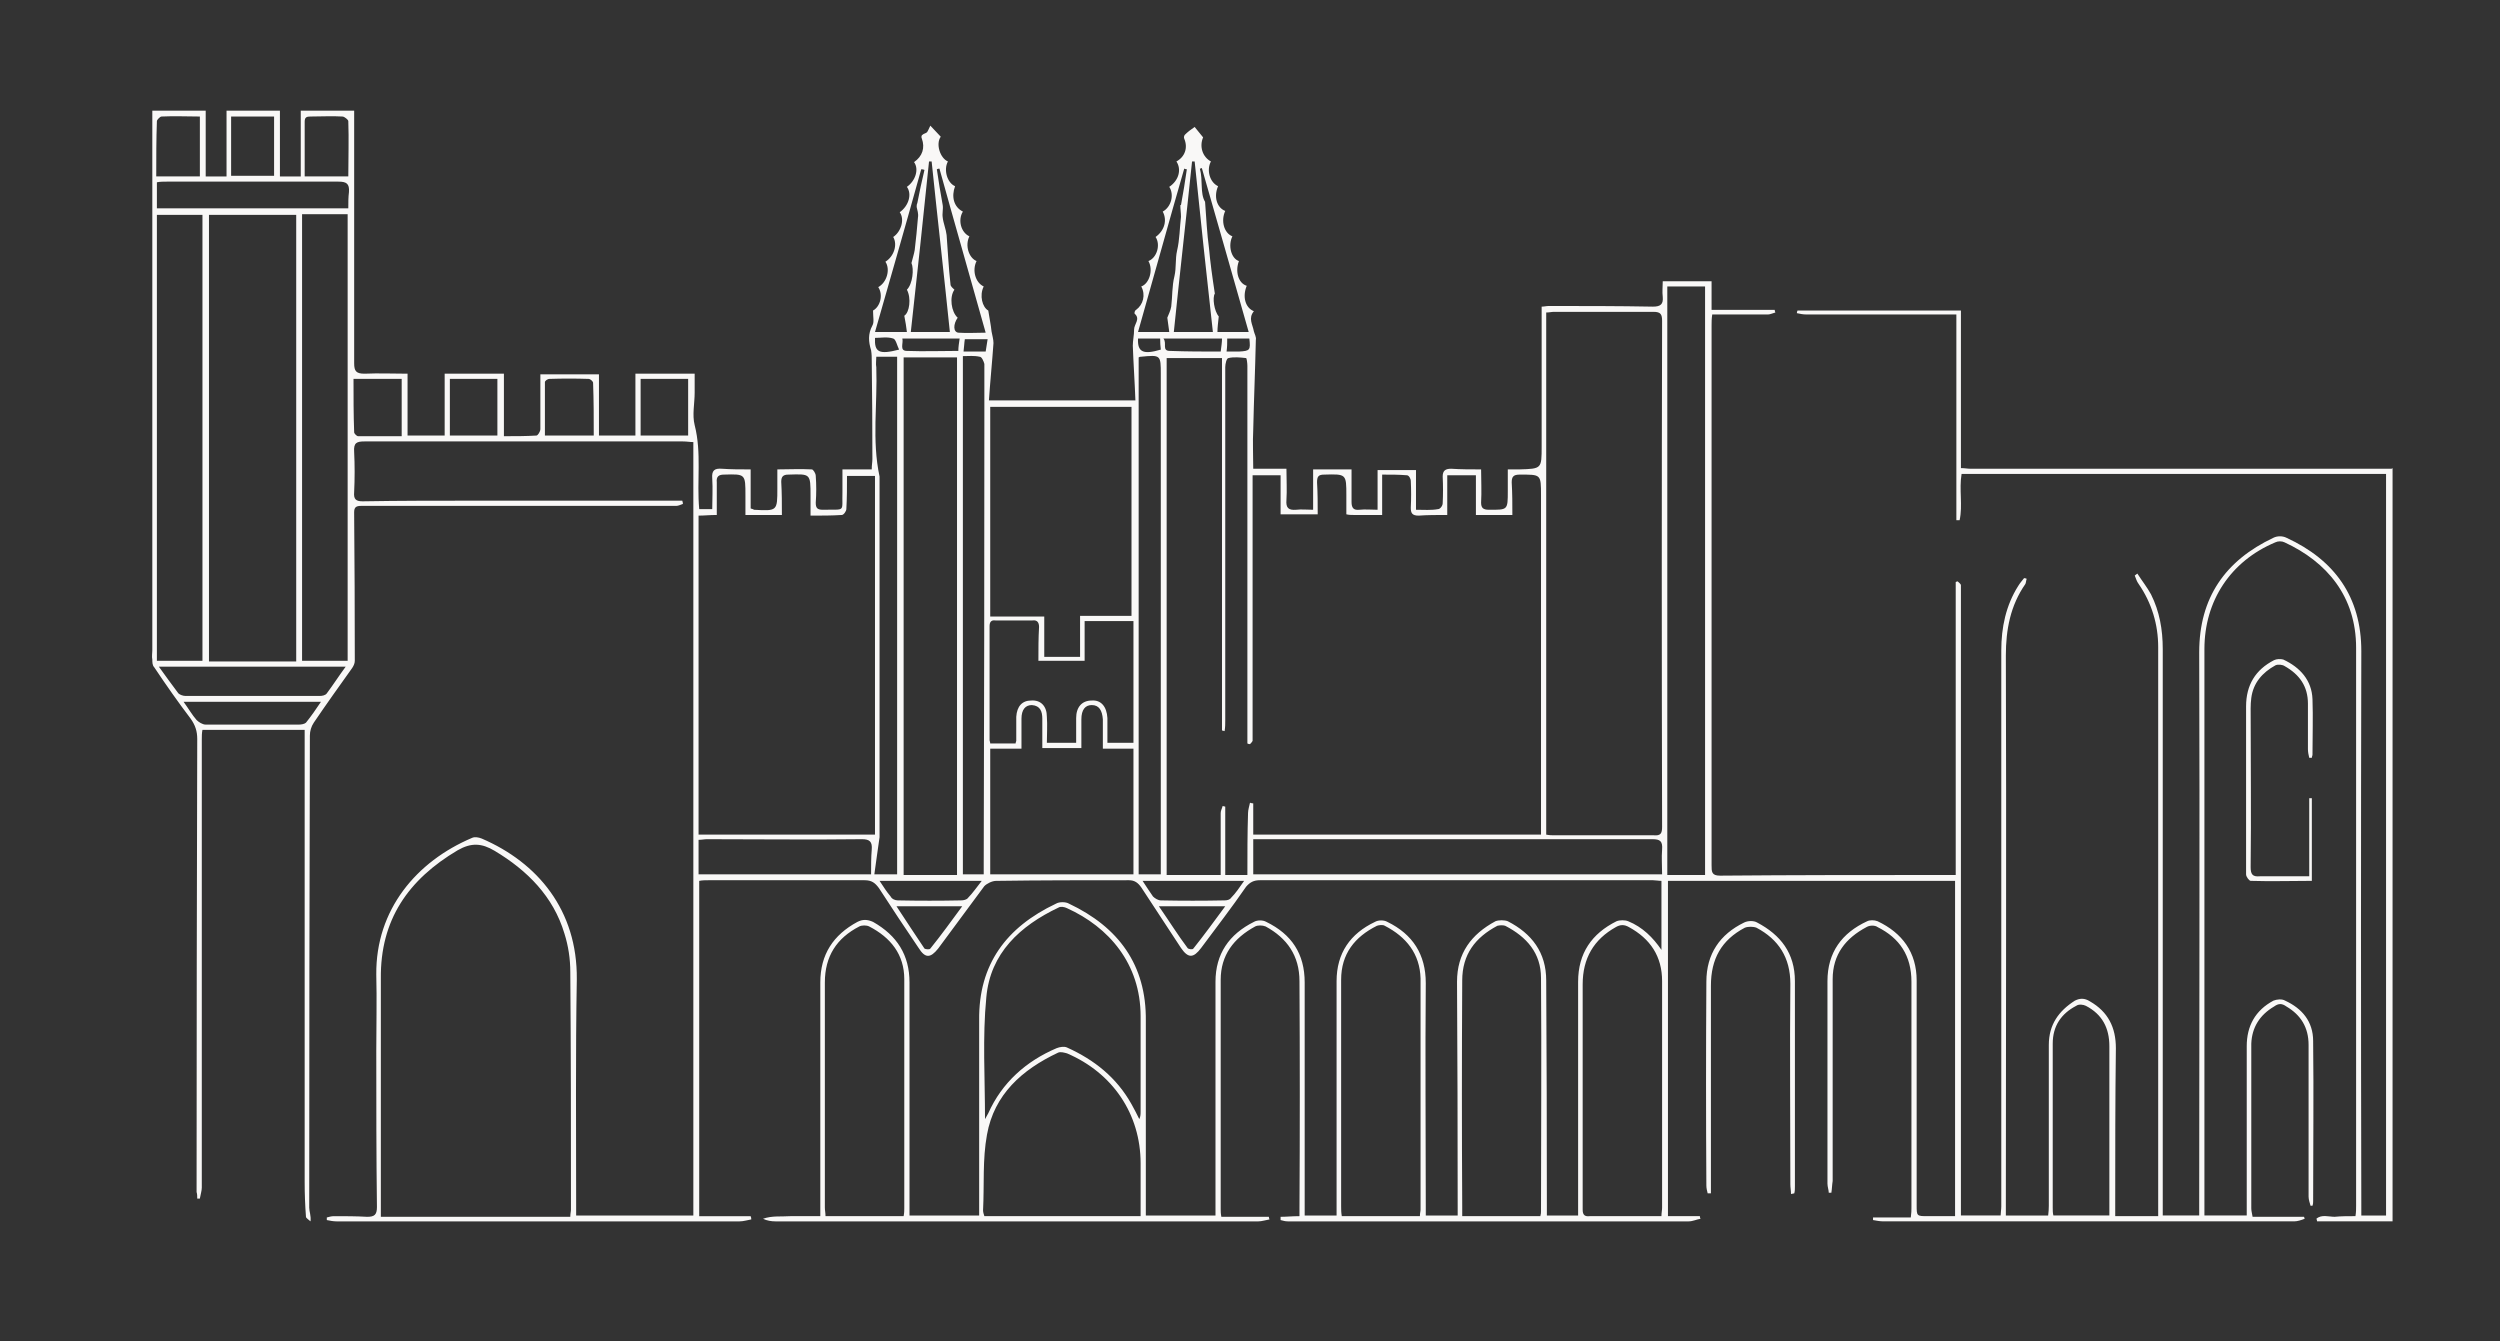
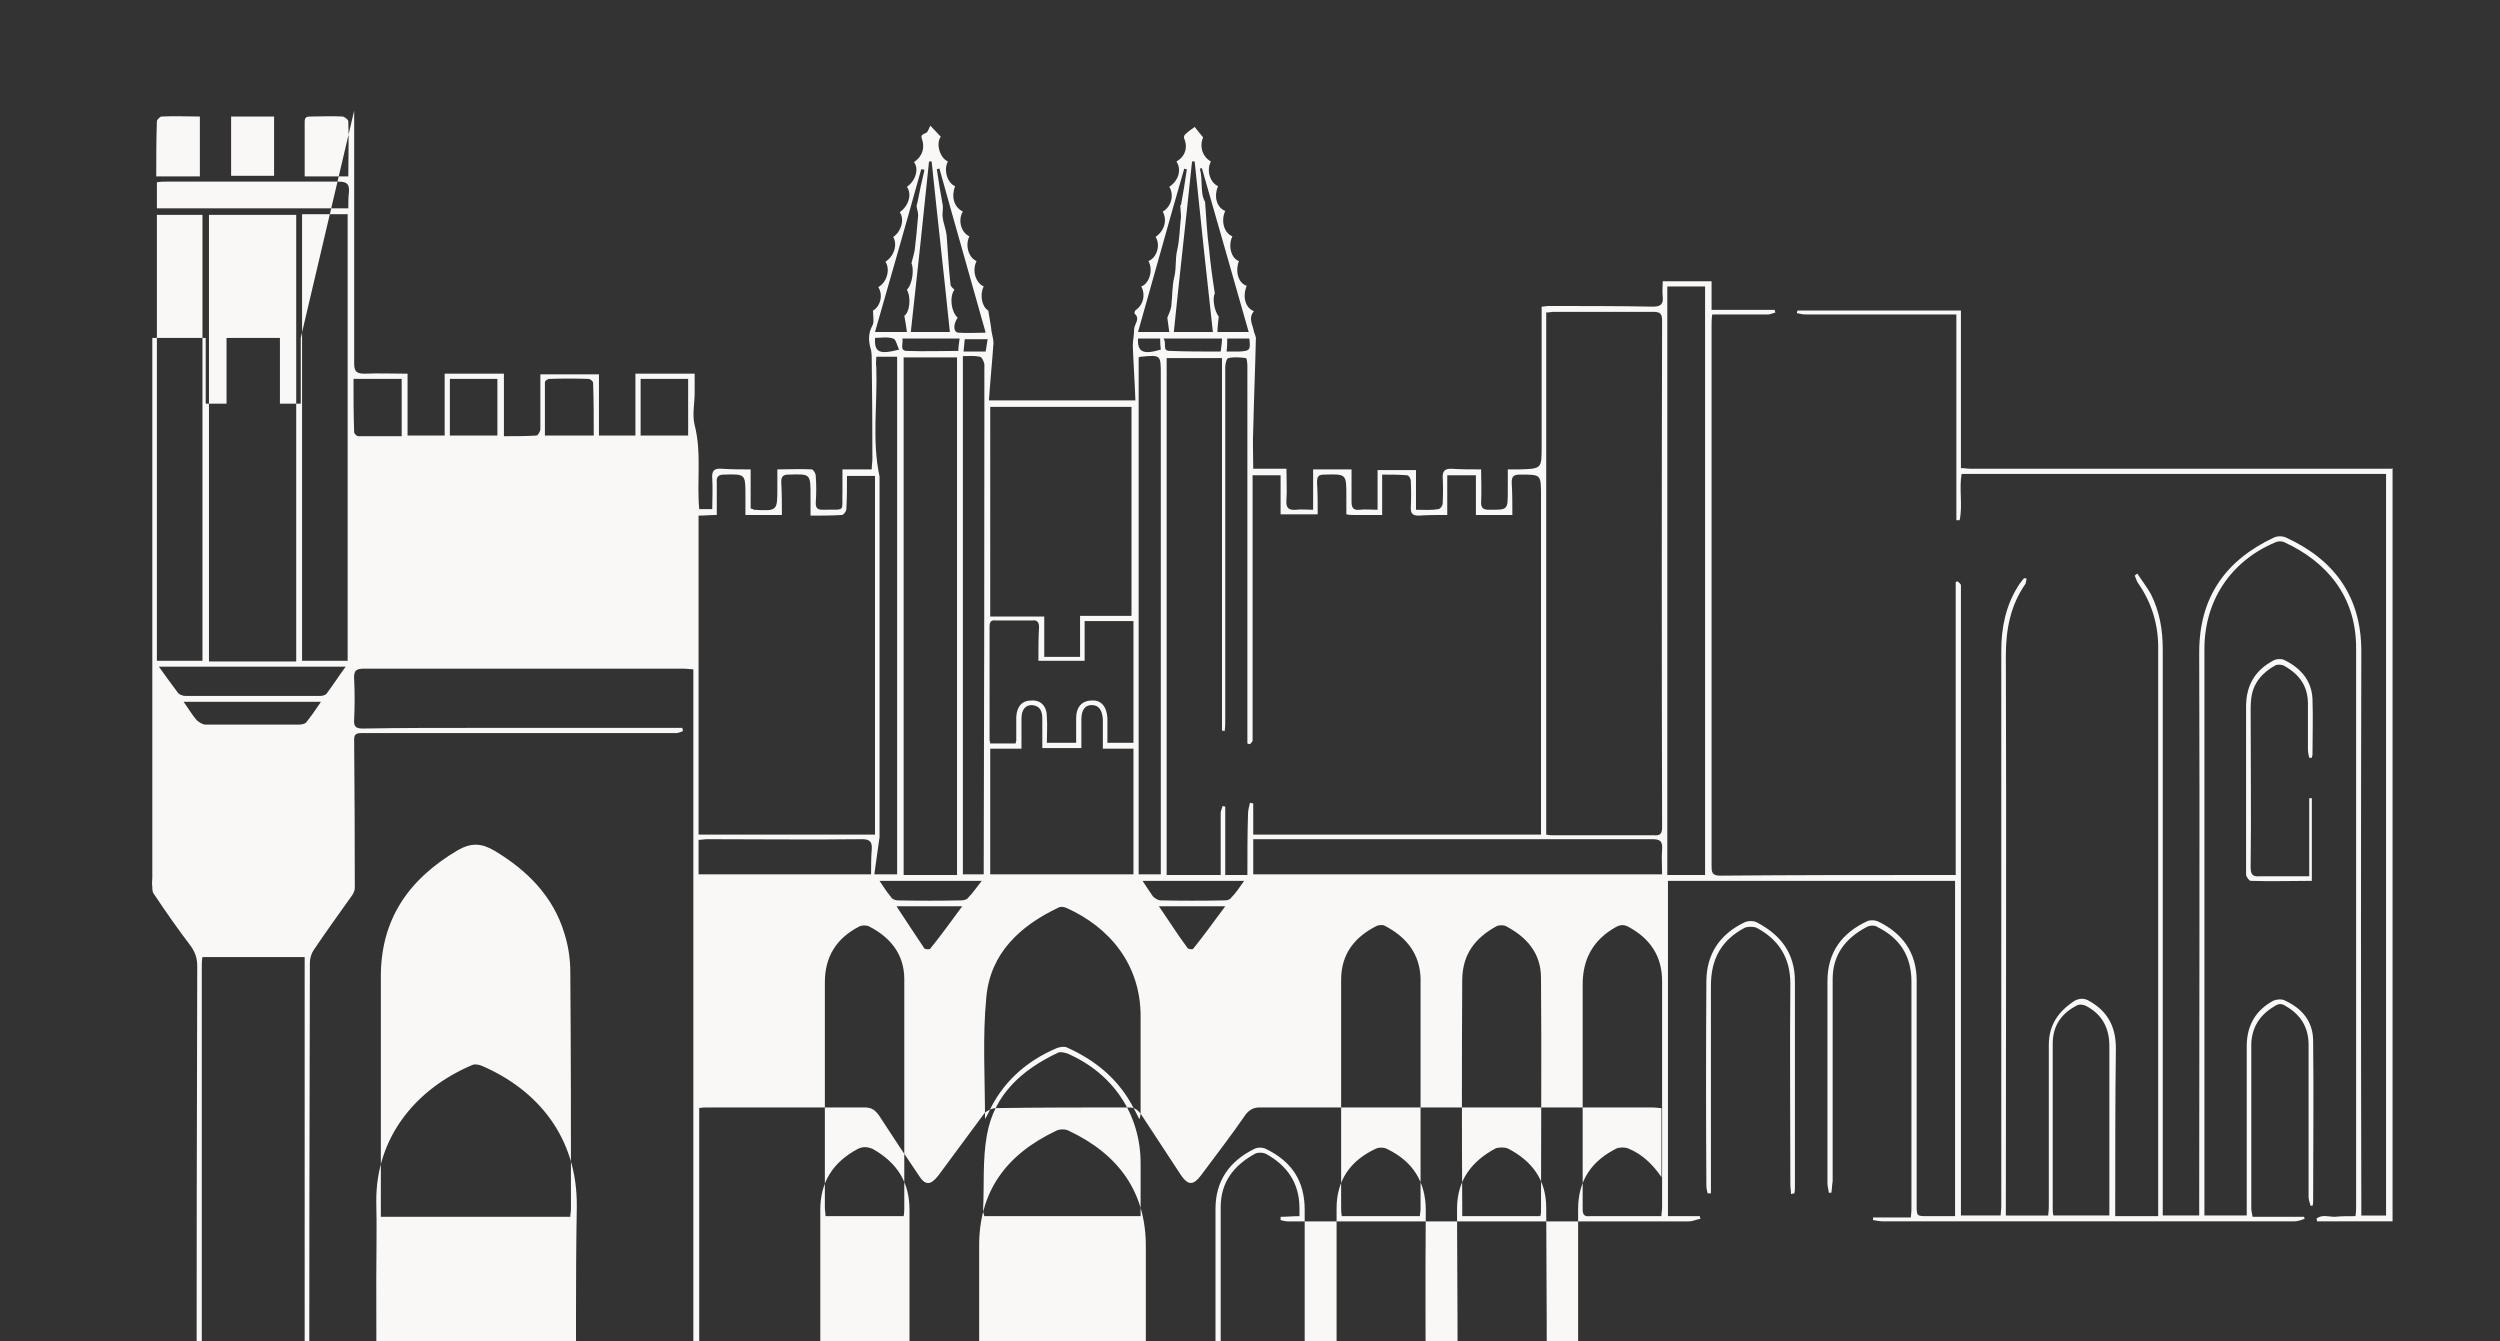
<svg xmlns="http://www.w3.org/2000/svg" version="1.2" viewBox="0 0 384 206" width="384" height="206">
  <rect x="0" y="0" width="384" height="206" fill="#333333" stroke="none" />
  <title>Path 126</title>
  <style>
		.s0 { fill: #f9f8f7 } 
	</style>
-   <path id="Path 126" fill-rule="evenodd" class="s0" d="m54.4 17c0 12.9 0 25.9 0 38.8 0 1.2 0.3 1.6 1.6 1.6 2.2-0.1 4.3 0 6.6 0v9.5h5.7v-9.5h9.1v9.6c1.8 0 3.4 0 5-0.1 0.2 0 0.6-0.6 0.6-1 0-2.3 0-4.6 0-6.9 0-0.5 0-0.9 0-1.5h9v9.4h5.6v-9.5h9.1v2.9c0 1.7-0.4 3.4 0 5 1.1 4.3 0.3 8.6 0.7 12.9h2c0-1.6 0.1-3.1 0-4.7-0.1-1.2 0.3-1.6 1.5-1.5 1.4 0.1 2.8 0.1 4.4 0.1v6c0.3 0.1 0.4 0.1 0.5 0.2 3.6 0.2 3.6 0.2 3.6-3.3 0-1 0-1.9 0-2.9 1.8 0 3.5-0.1 5.3 0 0.2 0 0.6 0.6 0.6 1 0.1 1.4 0.1 2.7 0 4.1 0 0.8 0.2 1.1 1.1 1.1 3.6-0.1 2.9 0.5 3-2.8 0-1.1 0-2.2 0-3.4h4.5c0-0.7 0.1-1.1 0.1-1.6q0-7.5-0.1-15c0-0.6 0-1.1-0.1-1.7-0.4-1.3-0.5-2.5 0.2-3.8 0.3-0.5 0.1-1.3 0.1-2.3 1.1-0.6 1.6-2.4 0.8-3.6 1.3-0.7 1.9-2.7 1.1-3.9 1.3-0.8 1.9-2.6 1.2-3.8 1.2-0.8 1.8-2.7 1-3.8 1.4-1 1.9-2.8 1.1-3.9 1.3-0.9 1.9-2.7 1.1-3.8 1.3-0.9 1.7-2.2 1.2-3.6-0.1-0.2-0.1-0.5 0.1-0.6 0.2-0.2 0.5-0.2 0.7-0.4 0.2-0.3 0.3-0.6 0.5-1 0.6 0.6 1.1 1.2 1.6 1.7-0.8 1.1-0.1 3.3 1.1 3.8-0.7 1.3-0.1 3.3 1.1 3.8-0.6 1.6-0.2 3.2 1.2 3.9-0.8 1.3-0.3 3.2 1 3.8-0.7 1.4-0.1 3.3 1.1 3.8-0.7 1.4-0.2 3.3 1.1 3.9-0.7 1.4-0.2 3.2 0.7 3.7 0.2 1.3 0.4 2.2 0.5 3.2 0.1 0.6 0.3 1.2 0.3 1.8-0.2 2.9-0.5 5.8-0.7 8.8h22.5c-0.1-2.8-0.3-5.6-0.4-8.4 0-0.8 0.2-1.6 0.2-2.5 0-0.8 1-1.6 0.1-2.4-0.1-0.1 0-0.5 0.2-0.6 1.1-0.8 1.5-2.3 0.8-3.6 1.2-0.4 1.9-2.5 1.1-3.9 1.3-0.5 1.9-2.5 1.1-3.7 1.4-1 1.8-2.6 1.1-3.9 1.3-0.7 1.8-2.6 1-3.8 1.5-1 1.9-2.7 1.1-3.9 1.3-0.7 1.8-2.1 1.2-3.5-0.1-0.2 0-0.5 0.1-0.6 0.4-0.4 0.9-0.8 1.5-1.2q0.5 0.6 1.3 1.6c-0.6 1.4-0.1 3 1.2 3.7-0.7 1.3-0.2 3.2 1.1 3.8-0.7 1.6-0.2 3.3 1.1 3.8-0.7 1.5-0.2 3.4 1.1 3.9-0.7 1.4-0.2 3.4 1 3.8-0.6 1.6-0.1 3.4 1.2 3.8-0.7 1.7-0.2 3.4 1.1 3.9-0.9 1.1-0.2 2 0 3.1 0.1 0.4 0.4 0.9 0.3 1.3-0.1 4.6-0.3 9.2-0.4 13.8-0.1 1.9 0 3.9 0 6h5.1c0 1.7 0.1 3.3 0 4.8-0.1 1.2 0.3 1.6 1.5 1.5 0.8-0.1 1.6 0 2.6 0v-6.2h5.9c0 1.8 0 3.4 0 5 0 0.9 0.3 1.3 1.2 1.2 0.9-0.1 1.8 0 2.8 0v-6.1h5.9v6.1c1.3 0 2.3 0.1 3.4-0.1 0.3 0 0.7-0.5 0.7-0.9q0.1-2 0-4.1c0-0.9 0.4-1.2 1.3-1.2 1.5 0.1 3 0.1 4.6 0.1 0 1.7 0.1 3.4 0 5.1 0 0.8 0.3 1.1 1.2 1.1 2.9 0 2.9 0.1 2.9-2.9 0-1 0-2.1 0-3.3h1.8c3.4-0.1 3.4-0.1 3.4-3.5q0-10 0-20.1c0-0.4 0-0.8 0-1.4 0.4 0 0.7-0.1 1.1-0.1 5.3 0 10.7 0 16 0.1 1.2 0 1.6-0.4 1.5-1.5-0.1-0.8 0-1.5 0-2.4h7.5v4.4h9.7q0 0.2 0.1 0.4c-0.4 0.1-0.8 0.3-1.1 0.3q-3.6 0-7.1 0h-1.5c-0.1 0.7-0.1 1.2-0.1 1.7q0 41.4 0 82.9c0 1 0 1.6 1.3 1.6 11.4-0.1 22.8-0.1 34.1-0.1h2.1v-45q0.2-0.1 0.3-0.1c0.2 0.2 0.5 0.4 0.5 0.6 0 0.7 0 1.4 0 2.1q0 46.6 0 93.1v1.6h6.1c0-0.4 0.1-0.9 0.1-1.4q0-42.7 0-85.4c0-3.5 0.7-6.9 2.6-9.9 0.3-0.5 0.6-0.8 0.9-1.2q0.2 0 0.4 0.1c-0.1 0.3-0.1 0.6-0.2 0.8-2.3 3.3-3 7-3 11 0.1 27.9 0 55.9 0 83.8v2.2h6.5q0.1-0.8 0.1-1.5 0-12.4 0-24.7c0-3.1 1.5-5.2 4-6.8 0.8-0.4 1.5-0.4 2.3 0.1 2.8 1.6 4 4 4 7.2-0.1 8-0.1 15.9-0.1 23.9 0 0.6 0 1.2 0 1.9h6.6c0-0.6 0-1.1 0-1.6q0-42.9 0-85.8c0-3.5-1-6.8-3-9.7-0.3-0.4-0.4-0.8-0.6-1.3l0.4-0.3c0.7 1.1 1.5 2.1 2.1 3.2 1.3 2.6 1.8 5.4 1.8 8.4q0 42.3 0 84.7v2.3h5.6v-1.7c0-28.3 0.1-56.5 0-84.8 0-8.4 4-14.1 11.4-17.6 0.6-0.3 1.4-0.3 2 0 7.4 3.4 11.5 9.1 11.5 17.4q-0.1 42.7 0 85.3c0 0.4 0 0.9 0 1.4h3.8v-113.9h-65.2c-0.4 2.4 0.2 4.8-0.3 7.1q-0.2 0-0.5 0v-31.6h-2q-10.5 0-21.1 0c-0.5 0-0.9-0.1-1.4-0.2q0-0.2 0.1-0.4h25.1v24.2c0.6 0 1 0.1 1.5 0.1q32.3 0 64.6 0 0.1 0 0.2-0.1v115.7h-11.6q0-0.2-0.1-0.4c0.8-0.7 1.9-0.3 2.8-0.3 1-0.1 2.1-0.1 3.2-0.1 0.1-0.6 0.1-1.1 0.1-1.6q0-42.8 0-85.7c0-7.9-4.5-13.2-11-16.2-0.4-0.2-1-0.2-1.4 0-6.9 2.9-10.9 9-10.9 16.4q0 42.2 0 84.4v2.6h6.5q0-0.7 0-1.4 0-12.3 0-24.6c0-3.1 1.3-5.5 4.1-7 0.5-0.2 1.3-0.3 1.8 0 2.6 1.2 4.3 3.2 4.3 6.2 0.1 8.2 0 16.4 0 24.6 0 0.2 0 0.4-0.1 0.7q-0.1 0-0.3 0c-0.1-0.4-0.3-0.9-0.3-1.4q0-11.7 0-23.3c0-2.7-1.2-4.6-3.4-5.9-0.7-0.5-1.2-0.5-1.9 0-2.2 1.3-3.4 3.2-3.5 5.7q0 12.7 0 25.3c0 0.4 0.1 0.7 0.2 1.3h7.9l0.1 0.3c-0.5 0.2-1.1 0.4-1.6 0.4q-10.4 0-20.7 0-21.2 0-42.4 0c-0.5 0-1.1-0.1-1.6-0.2q0-0.2 0-0.4h5.8c0.1-0.7 0.1-1.1 0.1-1.5q0-17.4 0-34.7c0-4-1.8-6.7-5.2-8.4-0.4-0.3-1.2-0.3-1.7 0-3.2 1.7-5.2 4.2-5.2 8 0 10.3 0 20.6 0 31-0.1 0.6-0.1 1.2-0.2 1.8q-0.2 0-0.4 0c0-0.4-0.2-0.9-0.2-1.4 0-10.4 0-20.8 0-31.1 0-4.4 2.2-7.4 6.1-9.2 0.4-0.2 1.1-0.2 1.6 0 3.8 1.8 6 4.8 6 9.1q0 17.3 0 34.5c0 1.7 0 1.7 1.7 1.7h4.2v-51.5h-44.1v51.5h4.9q0 0.2 0.1 0.4c-0.6 0.1-1.2 0.4-1.8 0.4q-27.1 0-54.2 0-3.7 0-7.4 0c-0.4 0-0.7-0.1-1.1-0.2q0-0.2 0-0.5c0.9 0 1.8-0.1 2.9-0.1 0-0.4 0-0.8 0-1.2q0.1-17.5 0-34.9c0-3.9-1.9-6.6-5.2-8.4-0.5-0.2-1.2-0.2-1.6 0-3.3 1.8-5.3 4.4-5.3 8.2q0 17.6 0 35.2c0 0.3 0 0.7 0.1 1.2h7.3q0 0.2 0.1 0.4c-0.6 0.1-1.2 0.3-1.7 0.3q-9.3 0-18.6 0-27.8 0-55.6 0c-0.6 0-1.3-0.1-1.9-0.4 1.4-0.5 2.8-0.3 4.2-0.4 1.5 0 2.9 0 4.6 0 0-0.6 0-1.2 0-1.8q0-17.1 0-34.1c0-4.3 2-7.3 5.7-9.3 0.8-0.4 1.5-0.4 2.4 0 3.7 2.1 5.6 5.1 5.6 9.3 0 11.5 0 22.9 0 34.4v1.4h10.7q0-0.8 0-1.5c0-9.5 0-19 0-28.5-0.1-8.6 4.2-14.3 11.8-17.9 0.5-0.3 1.5-0.3 2 0 7.6 3.6 11.9 9.4 11.8 18 0 9.5 0 19 0 28.5 0 0.5 0 0.9 0 1.4h10.7v-1.5c0-11.5 0-22.9 0-34.4 0-4.3 2.1-7.3 5.9-9.2 0.5-0.3 1.4-0.3 1.9 0 3.9 1.9 5.9 4.9 5.9 9.3q0 17 0 34c0 0.6 0 1.2 0 1.8h4.9q0-0.9 0-1.8 0-17.1 0-34.2c0-4.3 2.1-7.3 5.9-9.1 0.5-0.3 1.4-0.3 1.9 0 3.9 1.9 5.9 5 5.9 9.4-0.1 11.4 0 22.7 0 34.1v1.6h4.9q0-0.7 0-1.4 0-17.2-0.1-34.5c0-4.4 2.2-7.3 5.9-9.3 0.5-0.2 1.4-0.2 1.9 0 3.7 1.9 5.9 4.8 5.9 9.1q0.1 17.3 0.1 34.6c0 0.5 0 1 0 1.5h4.8v-1.8q0-17.1 0-34.1c0-4.4 2.1-7.4 5.9-9.3 0.5-0.2 1.3-0.2 1.8 0 2.2 0.9 3.8 2.5 5.1 4.4v-10.6c-0.4 0-0.9-0.1-1.3-0.1q-30.2 0-60.4 0c-0.9 0-1.5 0.3-2.1 1-2.2 3.2-4.6 6.3-6.9 9.4-1.2 1.6-2 1.6-3.1 0-2-3.1-4.1-6.2-6.1-9.3-0.5-0.7-1-1.1-1.9-1.1-6.8 0-13.6 0-20.4 0.1-0.6 0-1.4 0.4-1.8 0.8-2.4 3.2-4.7 6.4-7.1 9.6-1.2 1.5-2 1.5-3-0.1-2.1-3.1-4.1-6.1-6.1-9.2-0.6-0.8-1.1-1.2-2.2-1.2-8 0-16 0-24 0-0.5 0-0.9 0-1.4 0.1v51.5h7.9q0.1 0.2 0.1 0.5c-0.6 0.1-1.2 0.3-1.8 0.3q-13 0-26.1 0-17.9 0-35.8 0c-0.5 0-1-0.1-1.5-0.2q0-0.2 0-0.4c0.4-0.1 0.7-0.2 1.1-0.2 1.7 0 3.4 0 5.1 0.1 1.1 0 1.5-0.3 1.5-1.5-0.1-8-0.1-16-0.1-24 0-3.9 0.1-7.8 0-11.7-0.1-10 6.2-17.4 14.7-21 0.4-0.2 1-0.1 1.5 0.1 8.6 3.7 14.7 11 14.6 21.6-0.2 11.6-0.1 23.1-0.1 34.6 0 0.6 0 1.1 0 1.7h18v-118.8c-0.5 0-1-0.1-1.6-0.1-16.3 0-32.6 0-48.9 0-1.2 0-1.7 0.2-1.6 1.6 0.1 2 0.1 4.1 0 6.2-0.1 1.1 0.3 1.4 1.3 1.4 5.8-0.1 11.5-0.1 17.3-0.1h31.8q0.1 0.3 0.1 0.5c-0.3 0.1-0.7 0.3-1 0.3q-16.2 0-32.4 0c-5.3 0-10.7 0-16 0-0.8 0-1.1 0.2-1.1 1q0.1 11.4 0.1 22.8c0 0.4-0.2 0.8-0.4 1.1-2 2.8-4 5.6-5.9 8.4-0.4 0.6-0.6 1.3-0.6 2q-0.1 36.2-0.1 72.5c0 0.6 0.3 1.2 0.2 2.1-0.2-0.2-0.7-0.5-0.7-0.7q-0.2-2.7-0.2-5.3 0-33.9 0-67.8c0-0.5 0-1 0-1.7h-15.7c-0.1 0.5-0.1 1-0.1 1.5q0 34.4 0 68.8c0 0.5-0.2 1.1-0.3 1.7q-0.2 0-0.4 0c0-0.4 0-0.7-0.1-1q0-34.8 0.1-69.6c0-1.2-0.3-2.1-1-3.1-1.9-2.5-3.8-5.2-5.6-7.9-0.3-0.3-0.3-0.8-0.3-1.2-0.1-0.5 0-0.9 0-1.4q0-41.4 0-82.9h8.2v10.1h3.2v-10.1h8.2v10.1h3.2v-10.1zm120.4 35c-0.1 2.1 0.8 2.5 3.5 1.7q-0.1-0.8-0.1-1.7zm13.7 0c0 0.7 0 1.3-0.1 2 0.8 0 1.3 0 1.9 0 1.7-0.1 1.8-0.2 1.6-2zm-54.1-0.1c-0.1 2.2 0.6 2.6 3.7 1.8-0.3-0.6-0.5-1.6-0.9-1.7-0.9-0.3-1.9-0.1-2.8-0.1zm44.3 0.1c0.6 0.7-0.3 1.9 1 1.9 2.6 0.1 5.2 0.1 7.8 0.1 0.1-0.8 0.2-1.4 0.2-2zm-31.3 0h-8.8c0.2 0.7-0.5 1.9 0.7 1.9 2.6 0.1 5.2 0 7.9 0 0-0.6 0.1-1.2 0.2-1.9zm40.8 87.2h-10.2c1.6 2.3 2.9 4.4 4.4 6.4 0.1 0.2 0.8 0.3 0.9 0.1 1.6-2 3.2-4.2 4.9-6.5zm-50.5 0c1.5 2.3 2.9 4.4 4.3 6.5 0.1 0.1 0.8 0.2 0.9 0 1.7-2.1 3.2-4.2 4.9-6.5zm37.8-3.9c0.6 0.9 1.1 1.7 1.6 2.4 0.3 0.3 0.8 0.6 1.2 0.6q4.9 0.1 9.8 0c0.4 0 0.8-0.1 1-0.4 0.7-0.7 1.3-1.6 2-2.6zm-40.4 0c0.6 0.9 1.1 1.7 1.7 2.4 0.2 0.4 0.7 0.6 1.1 0.6q4.9 0.1 9.7 0c0.4 0 0.9-0.1 1.1-0.4 0.7-0.7 1.3-1.6 2.1-2.6zm3.8-86.8c0.8-0.5 1.1-2.7 0.4-4 0.9-0.9 1.1-3.2 0.7-4.1 0.2-0.8 0.4-1.4 0.5-2q0.3-2.5 0.5-5c0.1-0.6-0.1-1.1-0.2-1.6 0-0.2 0-0.4 0.1-0.6q0.5-2.6 1.1-5.1-0.2-0.1-0.5-0.1c-2.3 8.3-4.7 16.6-7.1 25h4.9c-0.1-0.8-0.2-1.5-0.4-2.5zm43.4-22.5q-0.2 0-0.4-0.1c-2.4 8.3-4.7 16.7-7.1 25.1h4.8c-0.1-0.8-0.2-1.5-0.3-2.2 0.2-0.5 0.5-1.1 0.6-1.7 0.2-1.6 0.1-3.1 0.5-4.7 0.3-1.3 0.1-2.6 0.4-3.9 0.4-1.7 0.4-3.5 0.6-5.2 0-0.6-0.1-1.2-0.1-1.8q0.1 0 0.1 0 0.5-2.7 0.9-5.5zm2.8 5c0.2 2.7 0.3 4.9 0.6 7.1 0.2 2.2 0.5 4.4 0.9 7-0.4 0.6-0.1 2.7 0.6 3.5-0.1 1-0.2 1.7-0.2 2.4h4.8c-2.4-8.5-4.8-16.8-7.2-25.2q-0.1 0.1-0.3 0.1c0.5 1.8 0 3.8 0.8 5.1zm-40.8-5.1q-0.2 0-0.4 0.1 0.4 2.8 0.9 5.5c0.1 0.6-0.1 1.3 0 1.9 0.1 0.9 0.5 1.8 0.6 2.7 0.2 2.5 0.3 5 0.6 7.6 0 0.3 0.4 0.6 0.6 0.8-0.8 1.1-0.5 3.4 0.5 4.3-0.7 1-0.7 2.2 0.1 2.3 1.4 0.1 2.7 0 4.2 0-2.4-8.6-4.8-16.9-7.1-25.2zm-97.5 1.2h6.7c0-2.9 0.1-5.7 0-8.5 0-0.2-0.6-0.7-0.9-0.7-1.6-0.1-3.2 0-4.9 0-0.6 0-0.9 0.1-0.9 0.8 0 2.8 0 5.5 0 8.4zm-11.3-0.1h6.6v-9.1h-6.6zm-11.5 0.1h6.7v-9.2c-2 0-3.9-0.1-5.9 0-0.2 0-0.7 0.5-0.7 0.7-0.1 2.8-0.1 5.6-0.1 8.5zm4.2 80.7c0.8 1.1 1.3 2 2 2.8 0.3 0.3 0.9 0.7 1.4 0.7 4.8 0 9.6 0 14.3 0 0.4 0 0.9-0.1 1.1-0.3 0.8-1 1.5-2 2.3-3.2zm70.2-40.9h7.3v-8.7h-7.3zm-7.2 0c0-2.7 0-5.4-0.1-8.1 0-0.2-0.4-0.6-0.7-0.6q-3-0.1-6 0c-0.3 0-0.7 0.3-0.7 0.5 0 2.8 0 5.5 0 8.2zm-29.5 0.1v-8.8h-7.4c0 2.8 0 5.5 0.1 8.2 0 0.2 0.4 0.6 0.6 0.6 2.2 0 4.5 0 6.7 0zm7.4-0.1h7.3v-8.7h-7.3zm117.2-15.9c-1-8.9-1.9-17.5-2.8-26.2h-0.4c-0.9 8.7-1.9 17.4-2.8 26.2zm-46.4 0h6c-0.9-8.8-1.9-17.5-2.8-26.2h-0.4c-0.9 8.7-1.8 17.3-2.8 26.2zm-86.8 51.4h-28.7c1.1 1.5 2 2.8 3 4.1 0.2 0.2 0.7 0.4 1.1 0.4q10.3 0 20.6 0c0.4 0 0.9-0.1 1.1-0.4 0.9-1.2 1.8-2.6 2.9-4.1zm-29-70.4h29.4c0-0.9 0-1.7 0.1-2.5 0.1-1.3-0.4-1.6-1.6-1.6-8.8 0-17.6 0-26.4 0-0.5 0-1 0-1.5 0.1zm109.7 102.3c0-1.3 0-2.6 0.1-3.8 0.1-1.2-0.3-1.6-1.5-1.6-7.9 0.1-15.9 0-23.8 0-0.4 0-0.8 0.1-1.3 0.1v5.3zm4 0v-79.5h-3.2c0 0.6-0.1 1.1 0 1.6 0.2 5.6-0.7 11.2 0.5 16.8q0 27.3 0 54.6 0 0.4 0 0.8c-0.3 1.9-0.5 3.7-0.8 5.7zm186.2 52.4v-4.3c0-7.3 0-14.5 0-21.7 0-2.8-1.1-4.9-3.6-6.2-0.4-0.2-1.1-0.3-1.5 0-2.3 1.2-3.6 3.1-3.6 5.8q0 12.6 0 25.2c0 0.4 0 0.8 0.1 1.2zm-172.9-52.4c0-0.6 0-1 0-1.5q0.1-34.5 0.1-69c0-2.6 0-5.3 0-7.9-0.1-0.4-0.4-1.1-0.7-1.1-0.9-0.2-1.7-0.1-2.6-0.1v79.6zm27.2 0c0-25.1 0-51.7 0-76.8 0-3 0-3-3.1-2.7-0.1 0-0.1 0-0.3 0.1v79.4zm-22.3-20.1c0-0.2 0.1-0.3 0.1-0.4q0-1.9 0-3.7c0.1-1.6 0.9-2.5 2.3-2.5 1.5-0.1 2.4 0.9 2.4 2.5 0.1 1.3 0 2.6 0 4h4.5c0-1.3 0-2.5 0-3.8 0-1.7 0.9-2.7 2.4-2.7 1.4-0.1 2.3 0.9 2.4 2.7 0 1.2 0 2.5 0 3.8h4v-18.7h-7.5v6.1h-7.1c0-1.8 0-3.5 0.1-5.2 0-0.7-0.3-1.1-1-1q-2.9 0-5.7 0c-0.7-0.1-0.9 0.3-0.9 0.9q0 8.8 0 17.5c0 0.1 0.1 0.3 0.1 0.5zm36.5 20.1h62.8c0-1.3-0.1-2.6 0-3.8 0.1-1.3-0.3-1.6-1.5-1.6q-30 0-59.9 0h-1.4zm-41.2 37.6q0.3-0.5 0.5-0.9c2.1-4.7 5.8-8 10.5-10 0.5-0.2 1.2-0.3 1.6-0.1 4.2 1.9 7.6 4.6 9.9 8.7 0.4 0.7 0.8 1.5 1.2 2.3 0.2-0.4 0.2-0.8 0.2-1.2q0-7.3 0-14.6c0-8.1-4.9-13.7-11.3-16.6-0.4-0.2-1-0.3-1.3-0.1-5.9 2.8-10.5 7-11.1 13.8-0.6 6.1-0.2 12.4-0.2 18.7zm85.3 14.9c0.1-0.4 0.1-0.5 0.1-0.7 0-12 0.1-23.9 0-35.9 0-3.8-2.2-6.3-5.5-8-0.3-0.1-0.8-0.1-1.2 0-3.4 1.8-5.4 4.4-5.4 8.4q-0.1 17.4 0 34.8c0 0.5 0 0.9 0 1.4zm-18.5 0c0-0.5 0.1-0.7 0.1-1 0-11.8 0-23.6 0-35.5-0.1-3.8-2.2-6.4-5.5-8.1-0.3-0.2-0.9-0.1-1.2 0-3.4 1.7-5.5 4.3-5.5 8.3q0 17.4 0 34.8c0 0.5 0 0.9 0.1 1.5zm37.1 0c0-0.5 0.1-0.9 0.1-1.3q0-17.4 0-34.8c0-3.8-1.8-6.5-5.1-8.3-0.7-0.4-1.3-0.4-2 0-3.4 1.9-5.1 4.8-5.1 8.8 0 9.1 0 18.3 0 27.4 0 2.4 0 4.8 0 7.2 0 0.8 0.3 1.1 1.1 1 1.2 0 2.4 0 3.5 0 2.5 0 5 0 7.5 0zm-116.4 0c0.1-0.5 0.1-0.9 0.1-1.2 0-11.7 0-23.4 0-35.2 0-3.8-2.1-6.4-5.4-8.1-0.4-0.2-1.1-0.2-1.5 0-3.5 1.8-5.3 4.6-5.3 8.6q0 17.3 0 34.6c0 0.4 0.1 0.8 0.1 1.3zm13.3-71.8v19.3h22v-19.3h-4.7c0-1.6 0-3.1 0-4.5-0.1-1.4-0.6-2.2-1.7-2.2-1 0-1.6 0.7-1.6 2.2q0 2.2 0 4.4h-6c0-1.6 0-3.1 0-4.5 0-1.1-0.3-2-1.6-2.1-1 0-1.6 0.7-1.6 2.1 0 1.5 0 3 0 4.6zm-105.7-13.5h7v-68.6h-7zm-15.3-68.5h-7v68.5h7zm144.1 153.8c0-2.8 0-5.4 0-8.1 0-7.6-4.3-13.9-11.3-16.9-0.4-0.1-1-0.3-1.4-0.1-5.5 2.6-9.8 6.4-10.9 12.6-0.7 3.8-0.4 7.7-0.6 11.6 0 0.3 0.1 0.6 0.2 0.9zm86.7-142.8h-5.8v90.4h5.8zm-114.9 10.9h-8.2v79.5h8.2zm18.9 39.7h7.9v-32.1h-21.7v32.2h8.3v6.2h5.5zm-133.8 7h13.4v-68.6h-13.4zm55.5 85.3c0-0.5 0.1-0.8 0.1-1.1 0-12.2 0-24.3-0.1-36.5 0-2-0.3-4-0.9-5.9-1.7-5.7-5.7-9.7-10.7-12.7-2-1.2-3.6-1.3-5.7-0.1-7.6 4.5-11.9 10.7-11.8 19.7 0 11.7 0 23.4 0 35v1.6zm36.9-107.7c0-1.1 0-2.1 0-3 0-3.5 0-3.4-3.4-3.3-0.8 0-1.1 0.3-1.1 1.1 0.1 1.7 0.1 3.4 0.1 5.1h-5.6c0-1.1 0-2 0-3 0-3.3 0-3.3-3.3-3.2-0.8 0-1.2 0.3-1.1 1.2 0 1.6 0 3.3 0 5-1.1 0-1.9 0.1-2.8 0.1v49h27.1v-55.1h-4.3c0 1.8 0 3.4-0.1 5.1 0 0.3-0.4 0.9-0.7 0.9-1.5 0.1-3.1 0.1-4.8 0.1zm113 49c0.5 0.1 0.9 0.1 1.2 0.1 5.1 0 10.2 0 15.3 0 1.1 0.1 1.3-0.3 1.3-1.3q-0.1-38.9 0-77.7c0-1-0.2-1.4-1.3-1.4-5.1 0-10.2 0-15.3 0-0.4 0-0.7 0.1-1.2 0.1zm-15.2-49.1c-1.6 0-3 0-4.4 0.1-1 0-1.2-0.4-1.2-1.2q0.1-2.1 0-4.1c0-0.4-0.3-0.9-0.6-0.9-1.2-0.1-2.4-0.1-3.8-0.1v6.2c-1.6 0-3 0-4.4 0-0.3 0-0.7 0-1.1-0.1v-2.9c0-3.3 0-3.3-3.4-3.2-0.9 0-1.1 0.3-1.1 1.2 0.1 1.6 0.1 3.3 0.1 4.9h-5.7v-6h-4.3c0 12.7 0 27 0 39.7 0 0.4 0 0.7 0 1.1-0.1 0.2-0.3 0.4-0.4 0.5q-0.2 0-0.4-0.1v-1.5q0-18.6 0-37.3 0-9.6 0-19.2c0-0.4-0.1-1.2-0.2-1.2-0.9-0.1-1.9-0.2-2.7 0-0.3 0-0.5 0.9-0.5 1.4q0 27.1 0 54.2c0 0.6 0 1.1-0.1 1.7q-0.4-0.1-0.4-0.1 0-28.6 0-57.2h-8.5v79.4h8.3c0-3.2 0-6.4 0-9.5 0-0.4 0.2-0.7 0.3-1.1l0.4 0.1v10.5h3.4c0-3.2 0-6.4 0.1-9.5 0-0.5 0.2-1.1 0.3-1.6q0.3 0.1 0.5 0.1v4.8h44.2c0-16.8 0-35.3 0-52.1 0-3.3 0-3.2-3.3-3.2-1 0-1.2 0.4-1.2 1.2 0.1 1.7 0.1 3.3 0.1 5h-5.6v-6.1h-4.4zm-74.3-25.1h3.4c0.1-0.6 0.2-1.3 0.3-1.9h-3.5c-0.1 0.6-0.1 1.2-0.2 1.9zm127.1 129.4c0-0.5-0.1-1-0.1-1.5 0-10.3-0.1-20.5 0-30.8 0-4-1.8-6.8-5.2-8.6-0.5-0.2-1.3-0.2-1.8 0-3.6 1.9-5.2 4.8-5.2 8.9 0 9.7 0 19.5 0 29.2q0 1.3 0 2.7-0.2 0-0.5 0c-0.1-0.4-0.2-0.8-0.2-1.2q-0.1-15.7 0-31.3c0-4.3 2.1-7.3 5.8-9.1 0.6-0.3 1.5-0.3 2 0 3.6 1.9 5.8 4.7 5.8 9q0 15.8 0 31.5c0 0.4 0 0.8-0.1 1.1zm79.6-67c-0.1-0.4-0.2-0.9-0.2-1.3q0-3.5 0-7c0-2.7-1.3-4.5-3.6-5.8-0.3-0.2-1-0.3-1.4-0.1-2 1.1-3.4 2.7-3.7 5q-0.1 0.8-0.1 1.6c0 8.2 0.1 16.3 0 24.4 0 1.1 0.3 1.5 1.4 1.4 2.4 0 4.8 0 7.6 0 0-4.1 0-8 0-12 0 0 0.2 0 0.4 0v12.7c-3.1 0-6.3 0.1-9.4 0-0.2 0-0.7-0.6-0.7-1 0-1.9 0-3.8 0-5.7q0-10.1 0-20.1 0-4.9 4.3-7.1c0.4-0.2 1-0.2 1.4-0.1 2.6 1.2 4.4 3.2 4.5 6.1 0.1 2.8 0 5.7 0 8.5 0 0.2-0.1 0.3-0.1 0.5q-0.2 0-0.4 0z" />
+   <path id="Path 126" fill-rule="evenodd" class="s0" d="m54.4 17c0 12.9 0 25.9 0 38.8 0 1.2 0.3 1.6 1.6 1.6 2.2-0.1 4.3 0 6.6 0v9.5h5.7v-9.5h9.1v9.6c1.8 0 3.4 0 5-0.1 0.2 0 0.6-0.6 0.6-1 0-2.3 0-4.6 0-6.9 0-0.5 0-0.9 0-1.5h9v9.4h5.6v-9.5h9.1v2.9c0 1.7-0.4 3.4 0 5 1.1 4.3 0.3 8.6 0.7 12.9h2c0-1.6 0.1-3.1 0-4.7-0.1-1.2 0.3-1.6 1.5-1.5 1.4 0.1 2.8 0.1 4.4 0.1v6c0.3 0.1 0.4 0.1 0.5 0.2 3.6 0.2 3.6 0.2 3.6-3.3 0-1 0-1.9 0-2.9 1.8 0 3.5-0.1 5.3 0 0.2 0 0.6 0.6 0.6 1 0.1 1.4 0.1 2.7 0 4.1 0 0.8 0.2 1.1 1.1 1.1 3.6-0.1 2.9 0.5 3-2.8 0-1.1 0-2.2 0-3.4h4.5c0-0.7 0.1-1.1 0.1-1.6q0-7.5-0.1-15c0-0.6 0-1.1-0.1-1.7-0.4-1.3-0.5-2.5 0.2-3.8 0.3-0.5 0.1-1.3 0.1-2.3 1.1-0.6 1.6-2.4 0.8-3.6 1.3-0.7 1.9-2.7 1.1-3.9 1.3-0.8 1.9-2.6 1.2-3.8 1.2-0.8 1.8-2.7 1-3.8 1.4-1 1.9-2.8 1.1-3.9 1.3-0.9 1.9-2.7 1.1-3.8 1.3-0.9 1.7-2.2 1.2-3.6-0.1-0.2-0.1-0.5 0.1-0.6 0.2-0.2 0.5-0.2 0.7-0.4 0.2-0.3 0.3-0.6 0.5-1 0.6 0.6 1.1 1.2 1.6 1.7-0.8 1.1-0.1 3.3 1.1 3.8-0.7 1.3-0.1 3.3 1.1 3.8-0.6 1.6-0.2 3.2 1.2 3.9-0.8 1.3-0.3 3.2 1 3.8-0.7 1.4-0.1 3.3 1.1 3.8-0.7 1.4-0.2 3.3 1.1 3.9-0.7 1.4-0.2 3.2 0.7 3.7 0.2 1.3 0.4 2.2 0.5 3.2 0.1 0.6 0.3 1.2 0.3 1.8-0.2 2.9-0.5 5.8-0.7 8.8h22.5c-0.1-2.8-0.3-5.6-0.4-8.4 0-0.8 0.2-1.6 0.2-2.5 0-0.8 1-1.6 0.1-2.4-0.1-0.1 0-0.5 0.2-0.6 1.1-0.8 1.5-2.3 0.8-3.6 1.2-0.4 1.9-2.5 1.1-3.9 1.3-0.5 1.9-2.5 1.1-3.7 1.4-1 1.8-2.6 1.1-3.9 1.3-0.7 1.8-2.6 1-3.8 1.5-1 1.9-2.7 1.1-3.9 1.3-0.7 1.8-2.1 1.2-3.5-0.1-0.2 0-0.5 0.1-0.6 0.4-0.4 0.9-0.8 1.5-1.2q0.5 0.6 1.3 1.6c-0.6 1.4-0.1 3 1.2 3.7-0.7 1.3-0.2 3.2 1.1 3.8-0.7 1.6-0.2 3.3 1.1 3.8-0.7 1.5-0.2 3.4 1.1 3.9-0.7 1.4-0.2 3.4 1 3.8-0.6 1.6-0.1 3.4 1.2 3.8-0.7 1.7-0.2 3.4 1.1 3.9-0.9 1.1-0.2 2 0 3.1 0.1 0.4 0.4 0.9 0.3 1.3-0.1 4.6-0.3 9.2-0.4 13.8-0.1 1.9 0 3.9 0 6h5.1c0 1.7 0.1 3.3 0 4.8-0.1 1.2 0.3 1.6 1.5 1.5 0.8-0.1 1.6 0 2.6 0v-6.2h5.9c0 1.8 0 3.4 0 5 0 0.9 0.3 1.3 1.2 1.2 0.9-0.1 1.8 0 2.8 0v-6.1h5.9v6.1c1.3 0 2.3 0.1 3.4-0.1 0.3 0 0.7-0.5 0.7-0.9q0.1-2 0-4.1c0-0.9 0.4-1.2 1.3-1.2 1.5 0.1 3 0.1 4.6 0.1 0 1.7 0.1 3.4 0 5.1 0 0.8 0.3 1.1 1.2 1.1 2.9 0 2.9 0.1 2.9-2.9 0-1 0-2.1 0-3.3h1.8c3.4-0.1 3.4-0.1 3.4-3.5q0-10 0-20.1c0-0.4 0-0.8 0-1.4 0.4 0 0.7-0.1 1.1-0.1 5.3 0 10.7 0 16 0.1 1.2 0 1.6-0.4 1.5-1.5-0.1-0.8 0-1.5 0-2.4h7.5v4.4h9.7q0 0.2 0.1 0.4c-0.4 0.1-0.8 0.3-1.1 0.3q-3.6 0-7.1 0h-1.5c-0.1 0.7-0.1 1.2-0.1 1.7q0 41.4 0 82.9c0 1 0 1.6 1.3 1.6 11.4-0.1 22.8-0.1 34.1-0.1h2.1v-45q0.2-0.1 0.3-0.1c0.2 0.2 0.5 0.4 0.5 0.6 0 0.7 0 1.4 0 2.1q0 46.6 0 93.1v1.6h6.1c0-0.4 0.1-0.9 0.1-1.4q0-42.7 0-85.4c0-3.5 0.7-6.9 2.6-9.9 0.3-0.5 0.6-0.8 0.9-1.2q0.2 0 0.4 0.1c-0.1 0.3-0.1 0.6-0.2 0.8-2.3 3.3-3 7-3 11 0.1 27.9 0 55.9 0 83.8v2.2h6.5q0.1-0.8 0.1-1.5 0-12.4 0-24.7c0-3.1 1.5-5.2 4-6.8 0.8-0.4 1.5-0.4 2.3 0.1 2.8 1.6 4 4 4 7.2-0.1 8-0.1 15.9-0.1 23.9 0 0.6 0 1.2 0 1.9h6.6c0-0.6 0-1.1 0-1.6q0-42.9 0-85.8c0-3.5-1-6.8-3-9.7-0.3-0.4-0.4-0.8-0.6-1.3l0.4-0.3c0.7 1.1 1.5 2.1 2.1 3.2 1.3 2.6 1.8 5.4 1.8 8.4q0 42.3 0 84.7v2.3h5.6v-1.7c0-28.3 0.1-56.5 0-84.8 0-8.4 4-14.1 11.4-17.6 0.6-0.3 1.4-0.3 2 0 7.4 3.4 11.5 9.1 11.5 17.4q-0.1 42.7 0 85.3c0 0.4 0 0.9 0 1.4h3.8v-113.9h-65.2c-0.4 2.4 0.2 4.8-0.3 7.1q-0.2 0-0.5 0v-31.6h-2q-10.5 0-21.1 0c-0.5 0-0.9-0.1-1.4-0.2q0-0.2 0.1-0.4h25.1v24.2c0.6 0 1 0.1 1.5 0.1q32.3 0 64.6 0 0.1 0 0.2-0.1v115.7h-11.6q0-0.2-0.1-0.4c0.8-0.7 1.9-0.3 2.8-0.3 1-0.1 2.1-0.1 3.2-0.1 0.1-0.6 0.1-1.1 0.1-1.6q0-42.8 0-85.7c0-7.9-4.5-13.2-11-16.2-0.4-0.2-1-0.2-1.4 0-6.9 2.9-10.9 9-10.9 16.4q0 42.2 0 84.4v2.6h6.5q0-0.7 0-1.4 0-12.3 0-24.6c0-3.1 1.3-5.5 4.1-7 0.5-0.2 1.3-0.3 1.8 0 2.6 1.2 4.3 3.2 4.3 6.2 0.1 8.2 0 16.4 0 24.6 0 0.2 0 0.4-0.1 0.7q-0.1 0-0.3 0c-0.1-0.4-0.3-0.9-0.3-1.4q0-11.7 0-23.3c0-2.7-1.2-4.6-3.4-5.9-0.7-0.5-1.2-0.5-1.9 0-2.2 1.3-3.4 3.2-3.5 5.7q0 12.7 0 25.3c0 0.4 0.1 0.7 0.2 1.3h7.9l0.1 0.3c-0.5 0.2-1.1 0.4-1.6 0.4q-10.4 0-20.7 0-21.2 0-42.4 0c-0.5 0-1.1-0.1-1.6-0.2q0-0.2 0-0.4h5.8c0.1-0.7 0.1-1.1 0.1-1.5q0-17.4 0-34.7c0-4-1.8-6.7-5.2-8.4-0.4-0.3-1.2-0.3-1.7 0-3.2 1.7-5.2 4.2-5.2 8 0 10.3 0 20.6 0 31-0.1 0.6-0.1 1.2-0.2 1.8q-0.2 0-0.4 0c0-0.4-0.2-0.9-0.2-1.4 0-10.4 0-20.8 0-31.1 0-4.4 2.2-7.4 6.1-9.2 0.4-0.2 1.1-0.2 1.6 0 3.8 1.8 6 4.8 6 9.1q0 17.3 0 34.5c0 1.7 0 1.7 1.7 1.7h4.2v-51.5h-44.1v51.5h4.9q0 0.2 0.1 0.4c-0.6 0.1-1.2 0.4-1.8 0.4q-27.1 0-54.2 0-3.7 0-7.4 0c-0.4 0-0.7-0.1-1.1-0.2q0-0.2 0-0.5c0.9 0 1.8-0.1 2.9-0.1 0-0.4 0-0.8 0-1.2c0-3.9-1.9-6.6-5.2-8.4-0.5-0.2-1.2-0.2-1.6 0-3.3 1.8-5.3 4.4-5.3 8.2q0 17.6 0 35.2c0 0.3 0 0.7 0.1 1.2h7.3q0 0.2 0.1 0.4c-0.6 0.1-1.2 0.3-1.7 0.3q-9.3 0-18.6 0-27.8 0-55.6 0c-0.6 0-1.3-0.1-1.9-0.4 1.4-0.5 2.8-0.3 4.2-0.4 1.5 0 2.9 0 4.6 0 0-0.6 0-1.2 0-1.8q0-17.1 0-34.1c0-4.3 2-7.3 5.7-9.3 0.8-0.4 1.5-0.4 2.4 0 3.7 2.1 5.6 5.1 5.6 9.3 0 11.5 0 22.9 0 34.4v1.4h10.7q0-0.8 0-1.5c0-9.5 0-19 0-28.5-0.1-8.6 4.2-14.3 11.8-17.9 0.5-0.3 1.5-0.3 2 0 7.6 3.6 11.9 9.4 11.8 18 0 9.5 0 19 0 28.5 0 0.5 0 0.9 0 1.4h10.7v-1.5c0-11.5 0-22.9 0-34.4 0-4.3 2.1-7.3 5.9-9.2 0.5-0.3 1.4-0.3 1.9 0 3.9 1.9 5.9 4.9 5.9 9.3q0 17 0 34c0 0.6 0 1.2 0 1.8h4.9q0-0.9 0-1.8 0-17.1 0-34.2c0-4.3 2.1-7.3 5.9-9.1 0.5-0.3 1.4-0.3 1.9 0 3.9 1.9 5.9 5 5.9 9.4-0.1 11.4 0 22.7 0 34.1v1.6h4.9q0-0.7 0-1.4 0-17.2-0.1-34.5c0-4.4 2.2-7.3 5.9-9.3 0.5-0.2 1.4-0.2 1.9 0 3.7 1.9 5.9 4.8 5.9 9.1q0.1 17.3 0.1 34.6c0 0.5 0 1 0 1.5h4.8v-1.8q0-17.1 0-34.1c0-4.4 2.1-7.4 5.9-9.3 0.5-0.2 1.3-0.2 1.8 0 2.2 0.9 3.8 2.5 5.1 4.4v-10.6c-0.4 0-0.9-0.1-1.3-0.1q-30.2 0-60.4 0c-0.9 0-1.5 0.3-2.1 1-2.2 3.2-4.6 6.3-6.9 9.4-1.2 1.6-2 1.6-3.1 0-2-3.1-4.1-6.2-6.1-9.3-0.5-0.7-1-1.1-1.9-1.1-6.8 0-13.6 0-20.4 0.1-0.6 0-1.4 0.4-1.8 0.8-2.4 3.2-4.7 6.4-7.1 9.6-1.2 1.5-2 1.5-3-0.1-2.1-3.1-4.1-6.1-6.1-9.2-0.6-0.8-1.1-1.2-2.2-1.2-8 0-16 0-24 0-0.5 0-0.9 0-1.4 0.1v51.5h7.9q0.1 0.2 0.1 0.5c-0.6 0.1-1.2 0.3-1.8 0.3q-13 0-26.1 0-17.9 0-35.8 0c-0.5 0-1-0.1-1.5-0.2q0-0.2 0-0.4c0.4-0.1 0.7-0.2 1.1-0.2 1.7 0 3.4 0 5.1 0.1 1.1 0 1.5-0.3 1.5-1.5-0.1-8-0.1-16-0.1-24 0-3.9 0.1-7.8 0-11.7-0.1-10 6.2-17.4 14.7-21 0.4-0.2 1-0.1 1.5 0.1 8.6 3.7 14.7 11 14.6 21.6-0.2 11.6-0.1 23.1-0.1 34.6 0 0.6 0 1.1 0 1.7h18v-118.8c-0.5 0-1-0.1-1.6-0.1-16.3 0-32.6 0-48.9 0-1.2 0-1.7 0.2-1.6 1.6 0.1 2 0.1 4.1 0 6.2-0.1 1.1 0.3 1.4 1.3 1.4 5.8-0.1 11.5-0.1 17.3-0.1h31.8q0.1 0.3 0.1 0.5c-0.3 0.1-0.7 0.3-1 0.3q-16.2 0-32.4 0c-5.3 0-10.7 0-16 0-0.8 0-1.1 0.2-1.1 1q0.1 11.4 0.1 22.8c0 0.4-0.2 0.8-0.4 1.1-2 2.8-4 5.6-5.9 8.4-0.4 0.6-0.6 1.3-0.6 2q-0.1 36.2-0.1 72.5c0 0.6 0.3 1.2 0.2 2.1-0.2-0.2-0.7-0.5-0.7-0.7q-0.2-2.7-0.2-5.3 0-33.9 0-67.8c0-0.5 0-1 0-1.7h-15.7c-0.1 0.5-0.1 1-0.1 1.5q0 34.4 0 68.8c0 0.5-0.2 1.1-0.3 1.7q-0.2 0-0.4 0c0-0.4 0-0.7-0.1-1q0-34.8 0.1-69.6c0-1.2-0.3-2.1-1-3.1-1.9-2.5-3.8-5.2-5.6-7.9-0.3-0.3-0.3-0.8-0.3-1.2-0.1-0.5 0-0.9 0-1.4q0-41.4 0-82.9h8.2v10.1h3.2v-10.1h8.2v10.1h3.2v-10.1zm120.4 35c-0.1 2.1 0.8 2.5 3.5 1.7q-0.1-0.8-0.1-1.7zm13.7 0c0 0.7 0 1.3-0.1 2 0.8 0 1.3 0 1.9 0 1.7-0.1 1.8-0.2 1.6-2zm-54.1-0.1c-0.1 2.2 0.6 2.6 3.7 1.8-0.3-0.6-0.5-1.6-0.9-1.7-0.9-0.3-1.9-0.1-2.8-0.1zm44.3 0.1c0.6 0.7-0.3 1.9 1 1.9 2.6 0.1 5.2 0.1 7.8 0.1 0.1-0.8 0.2-1.4 0.2-2zm-31.3 0h-8.8c0.2 0.7-0.5 1.9 0.7 1.9 2.6 0.1 5.2 0 7.9 0 0-0.6 0.1-1.2 0.2-1.9zm40.8 87.2h-10.2c1.6 2.3 2.9 4.4 4.4 6.4 0.1 0.2 0.8 0.3 0.9 0.1 1.6-2 3.2-4.2 4.9-6.5zm-50.5 0c1.5 2.3 2.9 4.4 4.3 6.5 0.1 0.1 0.8 0.2 0.9 0 1.7-2.1 3.2-4.2 4.9-6.5zm37.8-3.9c0.6 0.9 1.1 1.7 1.6 2.4 0.3 0.3 0.8 0.6 1.2 0.6q4.9 0.1 9.8 0c0.4 0 0.8-0.1 1-0.4 0.7-0.7 1.3-1.6 2-2.6zm-40.4 0c0.6 0.9 1.1 1.7 1.7 2.4 0.2 0.4 0.7 0.6 1.1 0.6q4.9 0.1 9.7 0c0.4 0 0.9-0.1 1.1-0.4 0.7-0.7 1.3-1.6 2.1-2.6zm3.8-86.8c0.8-0.5 1.1-2.7 0.4-4 0.9-0.9 1.1-3.2 0.7-4.1 0.2-0.8 0.4-1.4 0.5-2q0.3-2.5 0.5-5c0.1-0.6-0.1-1.1-0.2-1.6 0-0.2 0-0.4 0.1-0.6q0.5-2.6 1.1-5.1-0.2-0.1-0.5-0.1c-2.3 8.3-4.7 16.6-7.1 25h4.9c-0.1-0.8-0.2-1.5-0.4-2.5zm43.4-22.5q-0.2 0-0.4-0.1c-2.4 8.3-4.7 16.7-7.1 25.1h4.8c-0.1-0.8-0.2-1.5-0.3-2.2 0.2-0.5 0.5-1.1 0.6-1.7 0.2-1.6 0.1-3.1 0.5-4.7 0.3-1.3 0.1-2.6 0.4-3.9 0.4-1.7 0.4-3.5 0.6-5.2 0-0.6-0.1-1.2-0.1-1.8q0.1 0 0.1 0 0.5-2.7 0.9-5.5zm2.8 5c0.2 2.7 0.3 4.9 0.6 7.1 0.2 2.2 0.5 4.4 0.9 7-0.4 0.6-0.1 2.7 0.6 3.5-0.1 1-0.2 1.7-0.2 2.4h4.8c-2.4-8.5-4.8-16.8-7.2-25.2q-0.1 0.1-0.3 0.1c0.5 1.8 0 3.8 0.8 5.1zm-40.8-5.1q-0.2 0-0.4 0.1 0.4 2.8 0.9 5.5c0.1 0.6-0.1 1.3 0 1.9 0.1 0.9 0.5 1.8 0.6 2.7 0.2 2.5 0.3 5 0.6 7.6 0 0.3 0.4 0.6 0.6 0.8-0.8 1.1-0.5 3.4 0.5 4.3-0.7 1-0.7 2.2 0.1 2.3 1.4 0.1 2.7 0 4.2 0-2.4-8.6-4.8-16.9-7.1-25.2zm-97.5 1.2h6.7c0-2.9 0.1-5.7 0-8.5 0-0.2-0.6-0.7-0.9-0.7-1.6-0.1-3.2 0-4.9 0-0.6 0-0.9 0.1-0.9 0.8 0 2.8 0 5.5 0 8.4zm-11.3-0.1h6.6v-9.1h-6.6zm-11.5 0.1h6.7v-9.2c-2 0-3.9-0.1-5.9 0-0.2 0-0.7 0.5-0.7 0.7-0.1 2.8-0.1 5.6-0.1 8.5zm4.2 80.7c0.8 1.1 1.3 2 2 2.8 0.3 0.3 0.9 0.7 1.4 0.7 4.8 0 9.6 0 14.3 0 0.4 0 0.9-0.1 1.1-0.3 0.8-1 1.5-2 2.3-3.2zm70.2-40.9h7.3v-8.7h-7.3zm-7.2 0c0-2.7 0-5.4-0.1-8.1 0-0.2-0.4-0.6-0.7-0.6q-3-0.1-6 0c-0.3 0-0.7 0.3-0.7 0.5 0 2.8 0 5.5 0 8.2zm-29.5 0.1v-8.8h-7.4c0 2.8 0 5.5 0.1 8.2 0 0.2 0.4 0.6 0.6 0.6 2.2 0 4.5 0 6.7 0zm7.4-0.1h7.3v-8.7h-7.3zm117.2-15.9c-1-8.9-1.9-17.5-2.8-26.2h-0.4c-0.9 8.7-1.9 17.4-2.8 26.2zm-46.4 0h6c-0.9-8.8-1.9-17.5-2.8-26.2h-0.4c-0.9 8.7-1.8 17.3-2.8 26.2zm-86.8 51.4h-28.7c1.1 1.5 2 2.8 3 4.1 0.2 0.2 0.7 0.4 1.1 0.4q10.3 0 20.6 0c0.4 0 0.9-0.1 1.1-0.4 0.9-1.2 1.8-2.6 2.9-4.1zm-29-70.4h29.4c0-0.9 0-1.7 0.1-2.5 0.1-1.3-0.4-1.6-1.6-1.6-8.8 0-17.6 0-26.4 0-0.5 0-1 0-1.5 0.1zm109.7 102.3c0-1.3 0-2.6 0.1-3.8 0.1-1.2-0.3-1.6-1.5-1.6-7.9 0.1-15.9 0-23.8 0-0.4 0-0.8 0.1-1.3 0.1v5.3zm4 0v-79.5h-3.2c0 0.6-0.1 1.1 0 1.6 0.2 5.6-0.7 11.2 0.5 16.8q0 27.3 0 54.6 0 0.4 0 0.8c-0.3 1.9-0.5 3.7-0.8 5.7zm186.2 52.4v-4.3c0-7.3 0-14.5 0-21.7 0-2.8-1.1-4.9-3.6-6.2-0.4-0.2-1.1-0.3-1.5 0-2.3 1.2-3.6 3.1-3.6 5.8q0 12.6 0 25.2c0 0.4 0 0.8 0.1 1.2zm-172.9-52.4c0-0.6 0-1 0-1.5q0.1-34.5 0.1-69c0-2.6 0-5.3 0-7.9-0.1-0.4-0.4-1.1-0.7-1.1-0.9-0.2-1.7-0.1-2.6-0.1v79.6zm27.2 0c0-25.1 0-51.7 0-76.8 0-3 0-3-3.1-2.7-0.1 0-0.1 0-0.3 0.1v79.4zm-22.3-20.1c0-0.2 0.1-0.3 0.1-0.4q0-1.9 0-3.7c0.1-1.6 0.9-2.5 2.3-2.5 1.5-0.1 2.4 0.9 2.4 2.5 0.1 1.3 0 2.6 0 4h4.5c0-1.3 0-2.5 0-3.8 0-1.7 0.9-2.7 2.4-2.7 1.4-0.1 2.3 0.9 2.4 2.7 0 1.2 0 2.5 0 3.8h4v-18.7h-7.5v6.1h-7.1c0-1.8 0-3.5 0.1-5.2 0-0.7-0.3-1.1-1-1q-2.9 0-5.7 0c-0.7-0.1-0.9 0.3-0.9 0.9q0 8.8 0 17.5c0 0.1 0.1 0.3 0.1 0.5zm36.5 20.1h62.8c0-1.3-0.1-2.6 0-3.8 0.1-1.3-0.3-1.6-1.5-1.6q-30 0-59.9 0h-1.4zm-41.2 37.6q0.3-0.5 0.5-0.9c2.1-4.7 5.8-8 10.5-10 0.5-0.2 1.2-0.3 1.6-0.1 4.2 1.9 7.6 4.6 9.9 8.7 0.4 0.7 0.8 1.5 1.2 2.3 0.2-0.4 0.2-0.8 0.2-1.2q0-7.3 0-14.6c0-8.1-4.9-13.7-11.3-16.6-0.4-0.2-1-0.3-1.3-0.1-5.9 2.8-10.5 7-11.1 13.8-0.6 6.1-0.2 12.4-0.2 18.7zm85.3 14.9c0.1-0.4 0.1-0.5 0.1-0.7 0-12 0.1-23.9 0-35.9 0-3.8-2.2-6.3-5.5-8-0.3-0.1-0.8-0.1-1.2 0-3.4 1.8-5.4 4.4-5.4 8.4q-0.1 17.4 0 34.8c0 0.5 0 0.9 0 1.4zm-18.5 0c0-0.5 0.1-0.7 0.1-1 0-11.8 0-23.6 0-35.5-0.1-3.8-2.2-6.4-5.5-8.1-0.3-0.2-0.9-0.1-1.2 0-3.4 1.7-5.5 4.3-5.5 8.3q0 17.4 0 34.8c0 0.5 0 0.9 0.1 1.5zm37.1 0c0-0.5 0.1-0.9 0.1-1.3q0-17.4 0-34.8c0-3.8-1.8-6.5-5.1-8.3-0.7-0.4-1.3-0.4-2 0-3.4 1.9-5.1 4.8-5.1 8.8 0 9.1 0 18.3 0 27.4 0 2.4 0 4.8 0 7.2 0 0.8 0.3 1.1 1.1 1 1.2 0 2.4 0 3.5 0 2.5 0 5 0 7.5 0zm-116.4 0c0.1-0.5 0.1-0.9 0.1-1.2 0-11.7 0-23.4 0-35.2 0-3.8-2.1-6.4-5.4-8.1-0.4-0.2-1.1-0.2-1.5 0-3.5 1.8-5.3 4.6-5.3 8.6q0 17.3 0 34.6c0 0.4 0.1 0.8 0.1 1.3zm13.3-71.8v19.3h22v-19.3h-4.7c0-1.6 0-3.1 0-4.5-0.1-1.4-0.6-2.2-1.7-2.2-1 0-1.6 0.7-1.6 2.2q0 2.2 0 4.4h-6c0-1.6 0-3.1 0-4.5 0-1.1-0.3-2-1.6-2.1-1 0-1.6 0.7-1.6 2.1 0 1.5 0 3 0 4.6zm-105.7-13.5h7v-68.6h-7zm-15.3-68.5h-7v68.5h7zm144.1 153.8c0-2.8 0-5.4 0-8.1 0-7.6-4.3-13.9-11.3-16.9-0.4-0.1-1-0.3-1.4-0.1-5.5 2.6-9.8 6.4-10.9 12.6-0.7 3.8-0.4 7.7-0.6 11.6 0 0.3 0.1 0.6 0.2 0.9zm86.7-142.8h-5.8v90.4h5.8zm-114.9 10.9h-8.2v79.5h8.2zm18.9 39.7h7.9v-32.1h-21.7v32.2h8.3v6.2h5.5zm-133.8 7h13.4v-68.6h-13.4zm55.5 85.3c0-0.5 0.1-0.8 0.1-1.1 0-12.2 0-24.3-0.1-36.5 0-2-0.3-4-0.9-5.9-1.7-5.7-5.7-9.7-10.7-12.7-2-1.2-3.6-1.3-5.7-0.1-7.6 4.5-11.9 10.7-11.8 19.7 0 11.7 0 23.4 0 35v1.6zm36.9-107.7c0-1.1 0-2.1 0-3 0-3.5 0-3.4-3.4-3.3-0.8 0-1.1 0.3-1.1 1.1 0.1 1.7 0.1 3.4 0.1 5.1h-5.6c0-1.1 0-2 0-3 0-3.3 0-3.3-3.3-3.2-0.8 0-1.2 0.3-1.1 1.2 0 1.6 0 3.3 0 5-1.1 0-1.9 0.1-2.8 0.1v49h27.1v-55.1h-4.3c0 1.8 0 3.4-0.1 5.1 0 0.3-0.4 0.9-0.7 0.9-1.5 0.1-3.1 0.1-4.8 0.1zm113 49c0.5 0.1 0.9 0.1 1.2 0.1 5.1 0 10.2 0 15.3 0 1.1 0.1 1.3-0.3 1.3-1.3q-0.1-38.9 0-77.7c0-1-0.2-1.4-1.3-1.4-5.1 0-10.2 0-15.3 0-0.4 0-0.7 0.1-1.2 0.1zm-15.2-49.1c-1.6 0-3 0-4.4 0.1-1 0-1.2-0.4-1.2-1.2q0.1-2.1 0-4.1c0-0.4-0.3-0.9-0.6-0.9-1.2-0.1-2.4-0.1-3.8-0.1v6.2c-1.6 0-3 0-4.4 0-0.3 0-0.7 0-1.1-0.1v-2.9c0-3.3 0-3.3-3.4-3.2-0.9 0-1.1 0.3-1.1 1.2 0.1 1.6 0.1 3.3 0.1 4.9h-5.7v-6h-4.3c0 12.7 0 27 0 39.7 0 0.4 0 0.7 0 1.1-0.1 0.2-0.3 0.4-0.4 0.5q-0.2 0-0.4-0.1v-1.5q0-18.6 0-37.3 0-9.6 0-19.2c0-0.4-0.1-1.2-0.2-1.2-0.9-0.1-1.9-0.2-2.7 0-0.3 0-0.5 0.9-0.5 1.4q0 27.1 0 54.2c0 0.6 0 1.1-0.1 1.7q-0.4-0.1-0.4-0.1 0-28.6 0-57.2h-8.5v79.4h8.3c0-3.2 0-6.4 0-9.5 0-0.4 0.2-0.7 0.3-1.1l0.4 0.1v10.5h3.4c0-3.2 0-6.4 0.1-9.5 0-0.5 0.2-1.1 0.3-1.6q0.3 0.1 0.5 0.1v4.8h44.2c0-16.8 0-35.3 0-52.1 0-3.3 0-3.2-3.3-3.2-1 0-1.2 0.4-1.2 1.2 0.1 1.7 0.1 3.3 0.1 5h-5.6v-6.1h-4.4zm-74.3-25.1h3.4c0.1-0.6 0.2-1.3 0.3-1.9h-3.5c-0.1 0.6-0.1 1.2-0.2 1.9zm127.1 129.4c0-0.5-0.1-1-0.1-1.5 0-10.3-0.1-20.5 0-30.8 0-4-1.8-6.8-5.2-8.6-0.5-0.2-1.3-0.2-1.8 0-3.6 1.9-5.2 4.8-5.2 8.9 0 9.7 0 19.5 0 29.2q0 1.3 0 2.7-0.2 0-0.5 0c-0.1-0.4-0.2-0.8-0.2-1.2q-0.1-15.7 0-31.3c0-4.3 2.1-7.3 5.8-9.1 0.6-0.3 1.5-0.3 2 0 3.6 1.9 5.8 4.7 5.8 9q0 15.8 0 31.5c0 0.4 0 0.8-0.1 1.1zm79.6-67c-0.1-0.4-0.2-0.9-0.2-1.3q0-3.5 0-7c0-2.7-1.3-4.5-3.6-5.8-0.3-0.2-1-0.3-1.4-0.1-2 1.1-3.4 2.7-3.7 5q-0.1 0.8-0.1 1.6c0 8.2 0.1 16.3 0 24.4 0 1.1 0.3 1.5 1.4 1.4 2.4 0 4.8 0 7.6 0 0-4.1 0-8 0-12 0 0 0.2 0 0.4 0v12.7c-3.1 0-6.3 0.1-9.4 0-0.2 0-0.7-0.6-0.7-1 0-1.9 0-3.8 0-5.7q0-10.1 0-20.1 0-4.9 4.3-7.1c0.4-0.2 1-0.2 1.4-0.1 2.6 1.2 4.4 3.2 4.5 6.1 0.1 2.8 0 5.7 0 8.5 0 0.2-0.1 0.3-0.1 0.5q-0.2 0-0.4 0z" />
</svg>